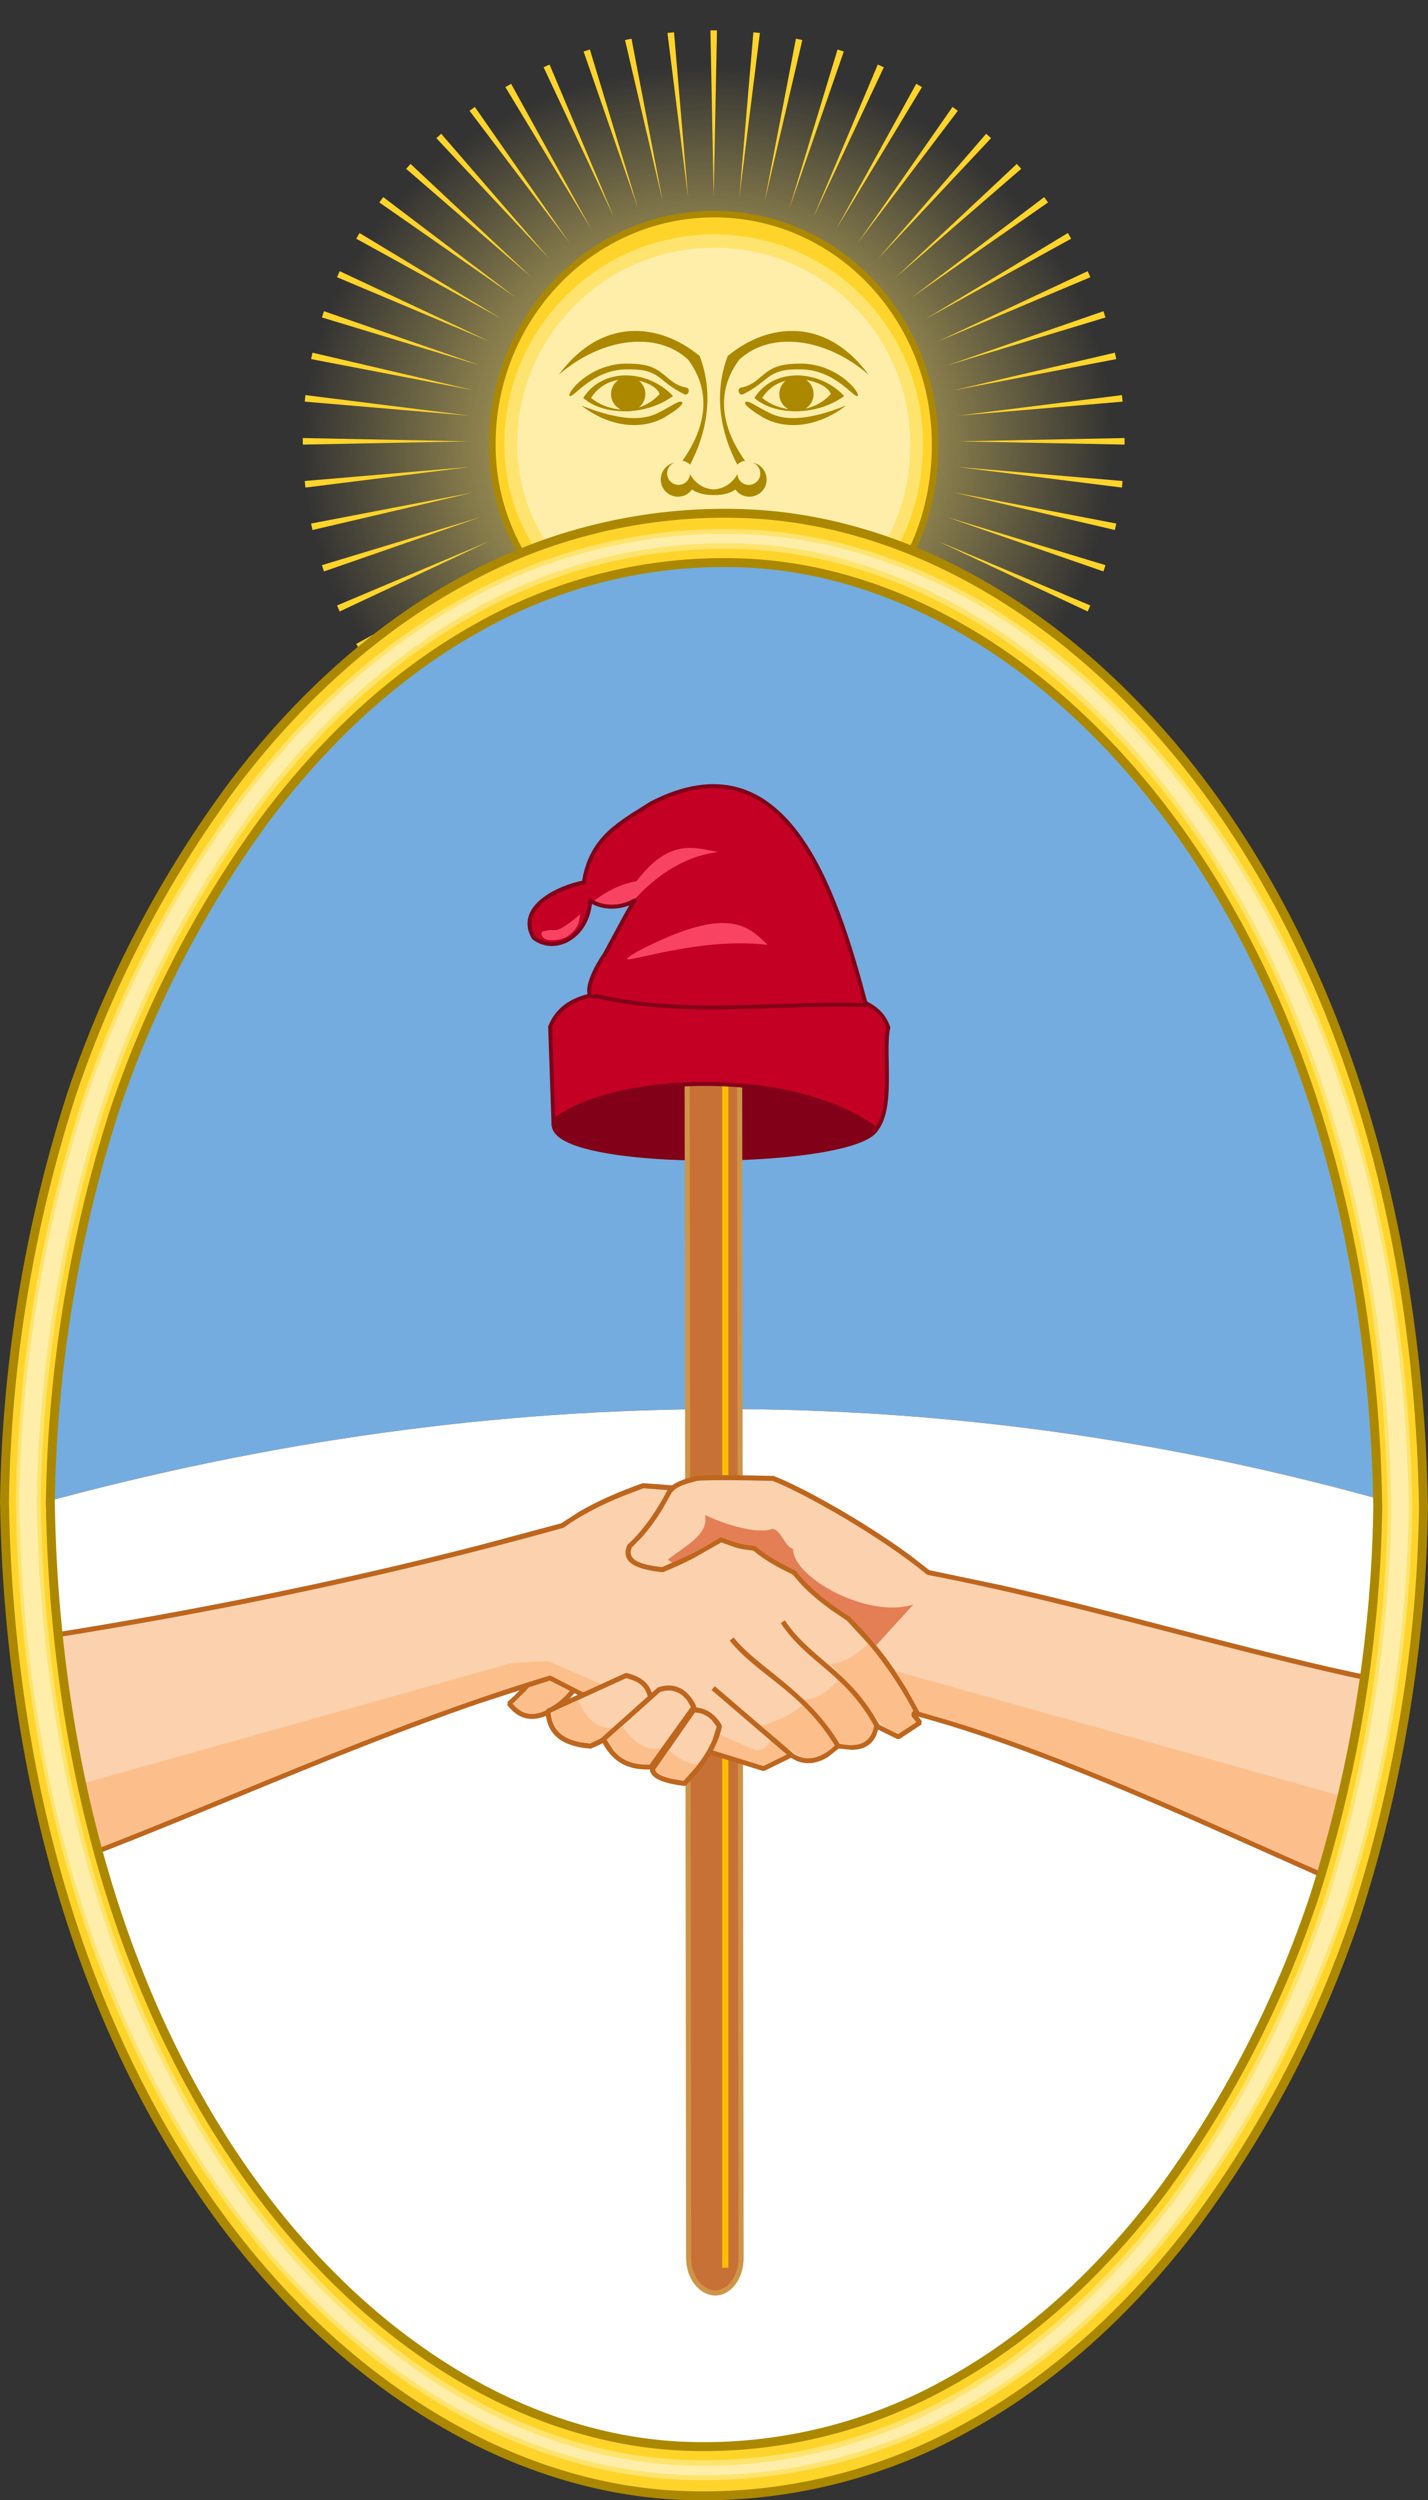
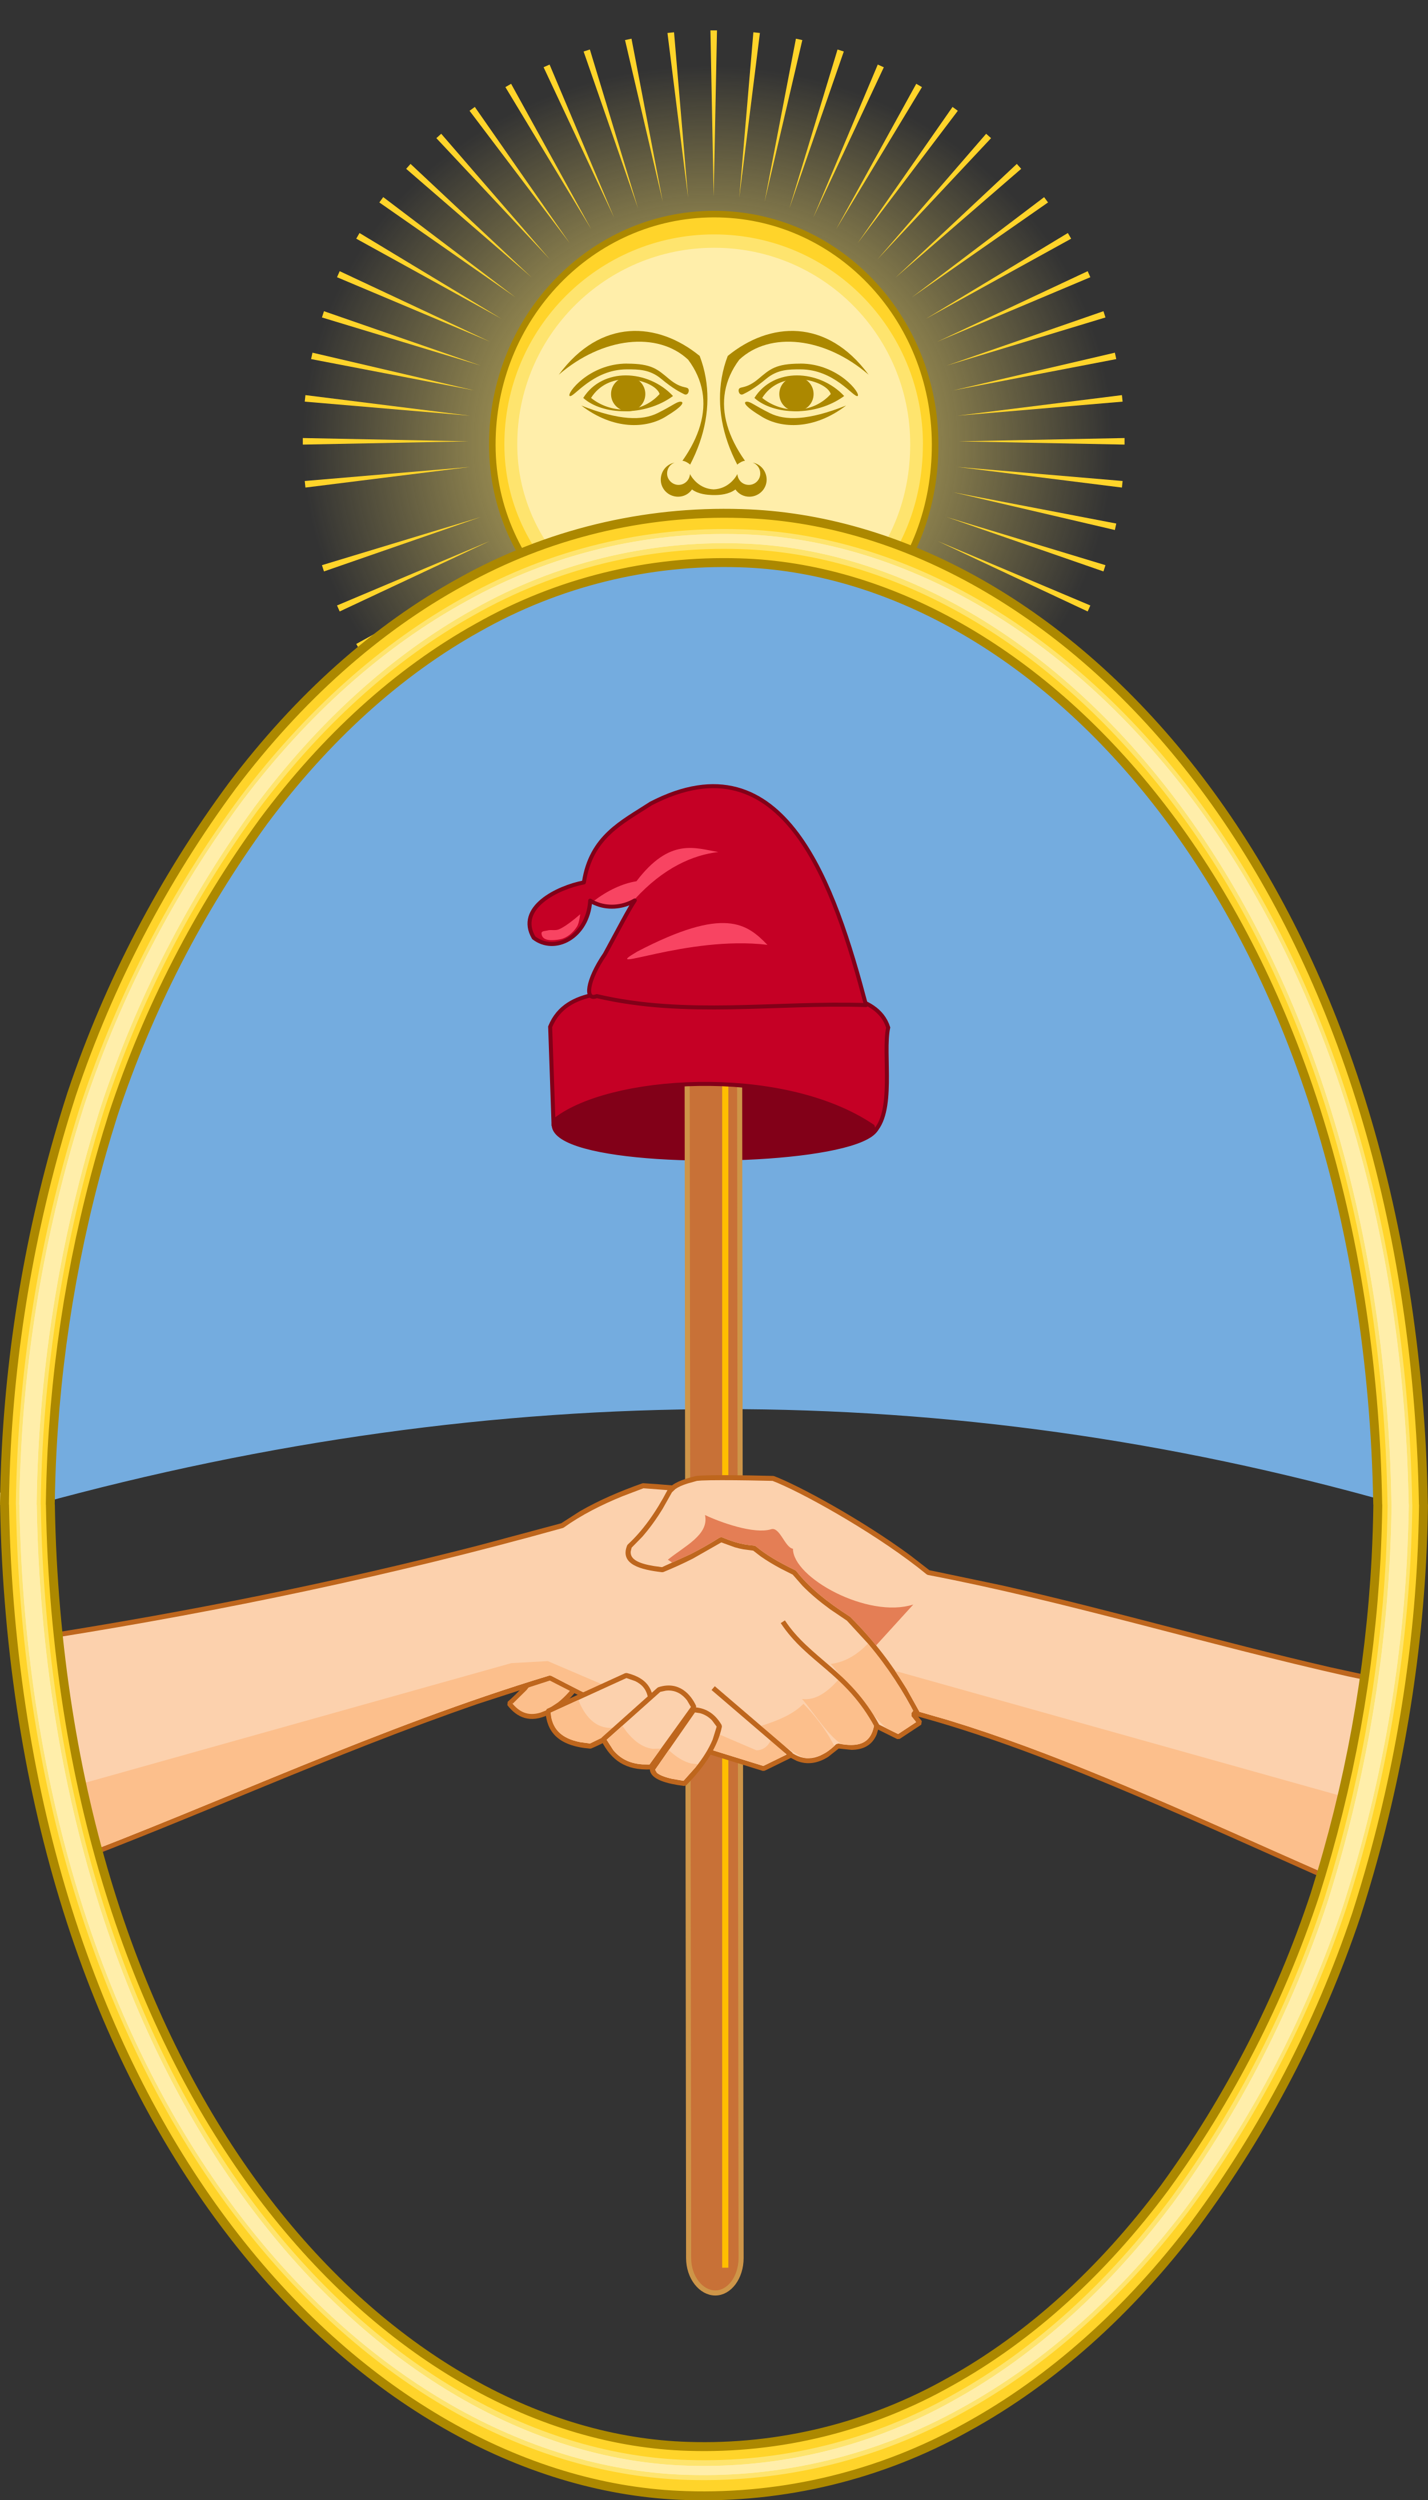
<svg xmlns="http://www.w3.org/2000/svg" id="svg2" viewBox="0 0 267.24 467.83">
  <rect x="0" y="0" width="267.24" height="467.83" fill="#333333" stroke="none" />
  <defs>
    <style>
      .cls-1, .cls-2, .cls-3, .cls-4, .cls-5 {
        fill: none;
      }

      .cls-2 {
        stroke-linejoin: round;
      }

      .cls-2, .cls-6, .cls-7 {
        stroke: #820018;
      }

      .cls-2, .cls-4 {
        stroke-linecap: round;
      }

      .cls-2, .cls-7 {
        stroke-width: .75px;
      }

      .cls-8 {
        fill: #f84462;
      }

      .cls-9 {
        fill: #fee46e;
      }

      .cls-10 {
        fill: #fff;
      }

      .cls-11 {
        fill: #fea;
      }

      .cls-12, .cls-13, .cls-14 {
        fill: #ffd42a;
      }

      .cls-15, .cls-7 {
        fill: #c50025;
      }

      .cls-16 {
        fill: #c87137;
      }

      .cls-17, .cls-18 {
        fill: #ac8800;
      }

      .cls-19 {
        fill: #8a5b29;
      }

      .cls-20 {
        fill: #74acdf;
      }

      .cls-13 {
        stroke-width: 1.67px;
      }

      .cls-13, .cls-6 {
        stroke-miterlimit: 1;
      }

      .cls-13, .cls-14 {
        stroke: #ac8800;
      }

      .cls-6 {
        fill: #820018;
      }

      .cls-3 {
        stroke: #ffbf00;
        stroke-width: 1.16px;
      }

      .cls-3, .cls-4 {
        stroke-linejoin: bevel;
      }

      .cls-14 {
        stroke-width: 1.23px;
      }

      .cls-4 {
        stroke: #ce9548;
        stroke-width: .95px;
      }

      .cls-18, .cls-21, .cls-22, .cls-23, .cls-24 {
        fill-rule: evenodd;
      }

      .cls-21 {
        fill: #be661d;
      }

      .cls-22 {
        fill: #e47e55;
      }

      .cls-23 {
        fill: #fcbf8c;
      }

      .cls-24 {
        fill: #fcd1ad;
      }

      .cls-25 {
        fill: url(#Degradado_sin_nombre_3);
      }

      .cls-5 {
        clip-path: url(#clippath);
      }

      .cls-7 {
        stroke-miterlimit: 10;
      }
    </style>
    <radialGradient id="Degradado_sin_nombre_3" data-name="Degradado sin nombre 3" cx="177.91" cy="-2189.47" fx="177.91" fy="-2189.47" r="103.81" gradientTransform="translate(2.53 -1405.96) scale(.73 -.68)" gradientUnits="userSpaceOnUse">
      <stop offset="0" stop-color="#fee46e" />
      <stop offset="1" stop-color="#fee46e" stop-opacity="0" />
    </radialGradient>
    <clipPath id="clippath">
      <path class="cls-1" d="m260.71,281.32c0-.12,0-.24-.01-.37-.04-1.99-.1-3.98-.17-5.95-.05-1.33-.1-2.66-.17-3.97-5.65-106.58-65.7-167.89-121.47-169.56-17.47-.57-34.77,3.71-50.04,12.36-15.33,8.52-29.14,21.17-40.92,36.96-12.41,17.03-22.11,35.95-28.76,56.03-6.61,20.84-10.52,42.42-11.68,64.21-.07,1.32-.12,2.65-.17,3.97-.08,2.09-.14,4.18-.17,6.28,0,.01,0,.02,0,.03h.02c.07,3.46.17,6.9.35,10.28,5.65,106.58,65.7,167.89,121.47,169.56,17.47.57,34.77-3.71,50.04-12.36,15.33-8.52,29.14-21.17,40.92-36.96,12.41-17.03,22.11-35.95,28.76-56.03,6.61-20.84,10.52-42.42,11.68-64.21.18-3.42.29-6.85.34-10.28h-.02Z" />
    </clipPath>
  </defs>
  <g>
    <ellipse class="cls-25" cx="132.62" cy="82.69" rx="88.49" ry="88.73" />
    <g>
      <g>
        <path class="cls-14" d="m175,83.12c-.06-23.84-18.51-43.12-41.45-43.06-22.93.06-41.48,19.42-41.42,43.24.06,23.84,20.32,41.84,43.24,41.79,22.92-.05,39.68-18.14,39.63-41.98h0Z" />
        <path class="cls-9" d="m172.72,83.15c0-21.7-17.41-39.29-39.08-39.29s-39.25,17.59-39.25,39.29,19.11,38.14,40.78,38.14,37.54-16.44,37.54-38.14h0Z" />
        <path class="cls-11" d="m170.34,83.12c0-20.3-16.34-36.76-36.69-36.76s-36.85,16.46-36.85,36.76,17.94,35.69,38.3,35.69,35.24-15.38,35.24-35.69Z" />
        <g id="g93889">
          <g id="g94893">
            <path id="loweyecontour" class="cls-18" d="m149.16,70.24c-3.16,0-6.2,1.37-7.98,4.22,3.56,3.21,11.45,3.56,16.8-.36-2.32-2.49-5.66-3.86-8.82-3.86h0Zm-.05.73c3.08-.06,5.96,1.36,6.36,2.76-3.56,3.93-9.27,3.59-12.83.73,1.56-2.49,4.08-3.46,6.47-3.49h0Z" />
            <g id="use93829">
              <path id="uppalpebra" class="cls-18" d="m149.77,68.04c-4.64,0-5.71,1.07-7.85,2.86s-3.21,1.42-3.56,1.79c-.35.35,0,1.42.72,1.07s2.14-1.07,4.28-2.86c2.14-1.79,4.28-1.79,6.42-1.79,6.42,0,9.99,5.35,10.71,4.99.72-.35-3.56-6.07-10.71-6.07h-.01Z" />
            </g>
            <g id="use93831">
              <path id="eyebrow_nose" data-name="eyebrow nose" class="cls-18" d="m162.61,70.16c-8.21-7.13-18.55-8.21-24.26-2.86-1.4,1.87-2.29,3.87-2.66,5.96-.72,4.06.55,8.46,3.73,12.96-.36,0-1.07.35-1.44.72-2.83-5.41-3.83-10.99-2.91-16.28.24-1.39.62-2.75,1.12-4.06,7.85-6.42,18.55-7.13,26.4,3.56h.01Z" />
            </g>
            <g id="use93833">
              <circle id="pupil" class="cls-17" cx="149.05" cy="73.73" r="3.21" />
            </g>
            <g id="use93835">
              <path id="lowpalpebra" class="cls-18" d="m158.34,75.88c-6.07,4.64-12.13,4.28-15.69,2.14-3.56-2.14-3.56-2.86-2.86-2.86s1.42.72,4.28,2.14c2.86,1.42,7.13,1.42,14.27-1.42h0Z" />
            </g>
            <path id="path93837" class="cls-18" d="m126.26,86.56c-1.52.28-2.6,1.63-2.6,3.19,0,1.78,1.46,3.19,3.24,3.19,1.05,0,2.01-.5,2.6-1.36,1.24.92,2.94,1.02,3.86,1.05h.41c.91,0,2.63-.11,3.86-1.05.6.86,1.56,1.36,2.6,1.36,1.76,0,3.24-1.41,3.24-3.19,0-1.56-1.08-2.91-2.6-3.19.85.3,1.41,1.13,1.41,2.03,0,1.18-.95,2.14-2.14,2.14s-2.07-.9-2.14-2.03c-.35.69-1.73,2.76-4.44,2.87-2.71-.11-4.09-2.18-4.44-2.87-.06,1.13-1,2.03-2.14,2.03s-2.14-.96-2.14-2.14c0-.9.55-1.73,1.41-2.03h.02Z" />
            <path id="path93839" class="cls-18" d="m129.75,96.06c-3.56,0-4.98,3.24-8.19,5.38,1.79-.72,3.19-2.12,5.69-3.55,2.49-1.42,4.62.32,6.06.32h.05c1.42,0,3.55-1.74,6.06-.32,2.49,1.42,3.95,2.83,5.74,3.55-3.21-2.14-4.67-5.38-8.25-5.38-.72,0-2.13.39-3.55,1.09h-.05c-1.42-.72-2.83-1.09-3.55-1.09h-.01Z" />
            <path id="path93841" class="cls-18" d="m128.54,100.29c-1.41.06-3.27.34-5.95,1.14,6.42-1.42,7.85.73,10.69.73h.05c2.86,0,4.27-2.15,10.69-.73-7.14-2.14-8.55-.73-10.69-.73h-.05c-1.34,0-2.4-.52-4.74-.41h0Z" />
            <path id="path93843" class="cls-18" d="m122.92,101.39c-.41,0-.86,0-1.36.05,7.49.72,3.89,5.01,11.74,5.01h.05c7.85,0,4.29-4.29,11.79-5.01-7.85-.72-5.37,3.92-11.79,3.92h-.05c-6.02,0-4.17-4.04-10.39-3.97h.01Z" />
            <path id="path93845" class="cls-18" d="m139.78,112.97c0-3.54-2.88-6.42-6.42-6.42s-6.42,2.87-6.42,6.42c.71-2.97,3.37-5.07,6.42-5.07s5.72,2.1,6.42,5.07Z" />
            <path id="eyebrow_nose-2" data-name="eyebrow nose-2" class="cls-18" d="m104.52,70.16c8.21-7.13,18.55-8.21,24.26-2.86,1.4,1.87,2.29,3.87,2.66,5.96.72,4.06-.55,8.46-3.73,12.96.36,0,1.07.35,1.44.72,2.83-5.41,3.83-10.99,2.91-16.28-.24-1.39-.62-2.75-1.12-4.06-7.85-6.42-18.55-7.13-26.4,3.56h-.01Z" />
            <path id="uppalpebra-2" class="cls-18" d="m117.35,68.04c4.64,0,5.71,1.07,7.85,2.86s3.21,1.42,3.56,1.79c.35.35,0,1.42-.72,1.07s-2.14-1.07-4.28-2.86c-2.14-1.79-4.28-1.79-6.42-1.79-6.42,0-9.99,5.35-10.71,4.99-.72-.35,3.56-6.07,10.71-6.07h.01Z" />
            <g id="use93849">
              <path id="loweyecontour-2" class="cls-18" d="m117.13,70.24c-3.16,0-6.2,1.37-7.98,4.22,3.56,3.21,11.45,3.56,16.8-.36-2.32-2.49-5.66-3.86-8.82-3.86h0Zm-.05.73c3.08-.06,5.96,1.36,6.36,2.76-3.56,3.93-9.27,3.59-12.83.73,1.56-2.49,4.08-3.46,6.47-3.49h0Z" />
            </g>
            <circle id="pupil-2" class="cls-17" cx="117.56" cy="73.73" r="3.21" />
            <path id="lowpalpebra-2" class="cls-18" d="m108.79,75.88c6.07,4.64,12.13,4.28,15.69,2.14,3.56-2.14,3.56-2.86,2.86-2.86s-1.42.72-4.28,2.14c-2.86,1.42-7.13,1.42-14.27-1.42h0Z" />
          </g>
        </g>
      </g>
      <g>
        <g id="_Repetición_radial_" data-name="&amp;lt;Repetición radial&amp;gt;">
          <polygon class="cls-12" points="132.95 159.47 133.56 128.41 134.18 159.47 132.95 159.47 132.95 159.47" />
        </g>
        <g id="_Repetición_radial_-2" data-name="&amp;lt;Repetición radial&amp;gt;">
          <polygon class="cls-12" points="124.91 158.98 128.77 128.16 126.14 159.11 124.91 158.98 124.91 158.98" />
        </g>
        <g id="_Repetición_radial_-3" data-name="&amp;lt;Repetición radial&amp;gt;">
          <polygon class="cls-12" points="116.97 157.66 124.03 127.41 118.18 157.91 116.97 157.66 116.97 157.66" />
        </g>
        <g id="_Repetición_radial_-4" data-name="&amp;lt;Repetición radial&amp;gt;">
          <polygon class="cls-12" points="109.22 155.51 119.4 126.17 110.39 155.89 109.22 155.51 109.22 155.51" />
        </g>
        <g id="_Repetición_radial_-5" data-name="&amp;lt;Repetición radial&amp;gt;">
          <polygon class="cls-12" points="101.73 152.57 114.92 124.45 102.85 153.07 101.73 152.57 101.73 152.57" />
        </g>
        <g id="_Repetición_radial_-6" data-name="&amp;lt;Repetición radial&amp;gt;">
          <polygon class="cls-12" points="94.58 148.86 110.64 122.27 95.65 149.47 94.58 148.86 94.58 148.86" />
        </g>
        <g id="_Repetición_radial_-7" data-name="&amp;lt;Repetición radial&amp;gt;">
          <polygon class="cls-12" points="87.87 144.42 106.62 119.66 88.86 145.14 87.87 144.42 87.87 144.42" />
        </g>
        <g id="_Repetición_radial_-8" data-name="&amp;lt;Repetición radial&amp;gt;">
          <polygon class="cls-12" points="81.66 139.31 102.89 116.64 82.57 140.13 81.66 139.31 81.66 139.31" />
        </g>
        <g id="_Repetición_radial_-9" data-name="&amp;lt;Repetición radial&amp;gt;">
          <polygon class="cls-12" points="76.01 133.57 99.5 113.25 76.83 134.48 76.01 133.57 76.01 133.57" />
        </g>
        <g id="_Repetición_radial_-10" data-name="&amp;lt;Repetición radial&amp;gt;">
          <polygon class="cls-12" points="71 127.27 96.48 109.52 71.72 128.27 71 127.27 71 127.27" />
        </g>
        <g id="_Repetición_radial_-11" data-name="&amp;lt;Repetición radial&amp;gt;">
          <polygon class="cls-12" points="66.67 120.49 93.87 105.49 67.28 121.55 66.67 120.49 66.67 120.49" />
        </g>
        <g id="_Repetición_radial_-12" data-name="&amp;lt;Repetición radial&amp;gt;">
          <polygon class="cls-12" points="63.07 113.29 91.69 101.22 63.57 114.41 63.07 113.29 63.07 113.29" />
        </g>
        <g id="_Repetición_radial_-13" data-name="&amp;lt;Repetición radial&amp;gt;">
          <polygon class="cls-12" points="60.25 105.75 89.97 96.74 60.63 106.92 60.25 105.75 60.25 105.75" />
        </g>
        <g id="_Repetición_radial_-14" data-name="&amp;lt;Repetición radial&amp;gt;">
-           <polygon class="cls-12" points="58.22 97.96 88.73 92.11 58.48 99.17 58.22 97.96 58.22 97.96" />
-         </g>
+           </g>
        <g id="_Repetición_radial_-15" data-name="&amp;lt;Repetición radial&amp;gt;">
          <polygon class="cls-12" points="57.03 90 87.98 87.37 57.16 91.23 57.03 90 57.03 90" />
        </g>
        <g id="_Repetición_radial_-16" data-name="&amp;lt;Repetición radial&amp;gt;">
          <polygon class="cls-12" points="56.67 81.96 87.73 82.58 56.67 83.19 56.67 81.96 56.67 81.96" />
        </g>
        <g id="_Repetición_radial_-17" data-name="&amp;lt;Repetición radial&amp;gt;">
          <polygon class="cls-12" points="57.16 73.93 87.98 77.79 57.03 75.15 57.16 73.93 57.16 73.93" />
        </g>
        <g id="_Repetición_radial_-18" data-name="&amp;lt;Repetición radial&amp;gt;">
          <polygon class="cls-12" points="58.48 65.99 88.73 73.05 58.22 67.19 58.48 65.99 58.48 65.99" />
        </g>
        <g id="_Repetición_radial_-19" data-name="&amp;lt;Repetición radial&amp;gt;">
          <polygon class="cls-12" points="60.63 58.23 89.97 68.41 60.25 59.4 60.63 58.23 60.63 58.23" />
        </g>
        <g id="_Repetición_radial_-20" data-name="&amp;lt;Repetición radial&amp;gt;">
          <polygon class="cls-12" points="63.57 50.74 91.69 63.93 63.07 51.87 63.57 50.74 63.57 50.74" />
        </g>
        <g id="_Repetición_radial_-21" data-name="&amp;lt;Repetición radial&amp;gt;">
          <polygon class="cls-12" points="67.28 43.6 93.87 59.66 66.67 44.66 67.28 43.6 67.28 43.6" />
        </g>
        <g id="_Repetición_radial_-22" data-name="&amp;lt;Repetición radial&amp;gt;">
          <polygon class="cls-12" points="71.72 36.88 96.48 55.64 70.99 37.88 71.72 36.88 71.72 36.88" />
        </g>
        <g id="_Repetición_radial_-23" data-name="&amp;lt;Repetición radial&amp;gt;">
          <polygon class="cls-12" points="76.83 30.67 99.5 51.91 76.01 31.59 76.83 30.67 76.83 30.67" />
        </g>
        <g id="_Repetición_radial_-24" data-name="&amp;lt;Repetición radial&amp;gt;">
          <polygon class="cls-12" points="82.57 25.03 102.89 48.51 81.66 25.85 82.57 25.03 82.57 25.03" />
        </g>
        <g id="_Repetición_radial_-25" data-name="&amp;lt;Repetición radial&amp;gt;">
          <polygon class="cls-12" points="88.86 20.01 106.62 45.5 87.87 20.73 88.86 20.01 88.86 20.01" />
        </g>
        <g id="_Repetición_radial_-26" data-name="&amp;lt;Repetición radial&amp;gt;">
          <polygon class="cls-12" points="95.65 15.68 110.64 42.88 94.58 16.3 95.65 15.68 95.65 15.68" />
        </g>
        <g id="_Repetición_radial_-27" data-name="&amp;lt;Repetición radial&amp;gt;">
          <polygon class="cls-12" points="102.85 12.08 114.92 40.7 101.73 12.58 102.85 12.08 102.85 12.08" />
        </g>
        <g id="_Repetición_radial_-28" data-name="&amp;lt;Repetición radial&amp;gt;">
          <polygon class="cls-12" points="110.39 9.26 119.4 38.98 109.22 9.64 110.39 9.26 110.39 9.26" />
        </g>
        <g id="_Repetición_radial_-29" data-name="&amp;lt;Repetición radial&amp;gt;">
          <polygon class="cls-12" points="118.18 7.24 124.03 37.74 116.97 7.5 118.18 7.24 118.18 7.24" />
        </g>
        <g id="_Repetición_radial_-30" data-name="&amp;lt;Repetición radial&amp;gt;">
          <polygon class="cls-12" points="126.14 6.04 128.77 36.99 124.91 6.17 126.14 6.04 126.14 6.04" />
        </g>
        <g id="_Repetición_radial_-31" data-name="&amp;lt;Repetición radial&amp;gt;">
          <polygon class="cls-12" points="134.18 5.69 133.56 36.74 132.95 5.69 134.18 5.69 134.18 5.69" />
        </g>
        <g id="_Repetición_radial_-32" data-name="&amp;lt;Repetición radial&amp;gt;">
          <polygon class="cls-12" points="142.21 6.17 138.35 36.99 140.99 6.04 142.21 6.17 142.21 6.17" />
        </g>
        <g id="_Repetición_radial_-33" data-name="&amp;lt;Repetición radial&amp;gt;">
          <polygon class="cls-12" points="150.15 7.5 143.09 37.74 148.95 7.24 150.15 7.5 150.15 7.5" />
        </g>
        <g id="_Repetición_radial_-34" data-name="&amp;lt;Repetición radial&amp;gt;">
          <polygon class="cls-12" points="157.91 9.64 147.73 38.98 156.74 9.26 157.91 9.64 157.91 9.64" />
        </g>
        <g id="_Repetición_radial_-35" data-name="&amp;lt;Repetición radial&amp;gt;">
          <polygon class="cls-12" points="165.4 12.59 152.2 40.7 164.27 12.08 165.4 12.59 165.4 12.59" />
        </g>
        <g id="_Repetición_radial_-36" data-name="&amp;lt;Repetición radial&amp;gt;">
          <polygon class="cls-12" points="172.54 16.3 156.48 42.88 171.47 15.68 172.54 16.3 172.54 16.3" />
        </g>
        <g id="_Repetición_radial_-37" data-name="&amp;lt;Repetición radial&amp;gt;">
          <polygon class="cls-12" points="179.25 20.73 160.5 45.5 178.26 20.01 179.25 20.73 179.25 20.73" />
        </g>
        <g id="_Repetición_radial_-38" data-name="&amp;lt;Repetición radial&amp;gt;">
          <polygon class="cls-12" points="185.47 25.85 164.23 48.51 184.55 25.03 185.47 25.85 185.47 25.85" />
        </g>
        <g id="_Repetición_radial_-39" data-name="&amp;lt;Repetición radial&amp;gt;">
          <polygon class="cls-12" points="191.11 31.59 167.62 51.91 190.29 30.67 191.11 31.59 191.11 31.59" />
        </g>
        <g id="_Repetición_radial_-40" data-name="&amp;lt;Repetición radial&amp;gt;">
          <polygon class="cls-12" points="196.13 37.88 170.64 55.64 195.4 36.89 196.13 37.88 196.13 37.88" />
        </g>
        <g id="_Repetición_radial_-41" data-name="&amp;lt;Repetición radial&amp;gt;">
          <polygon class="cls-12" points="200.46 44.66 173.26 59.66 199.84 43.6 200.46 44.66 200.46 44.66" />
        </g>
        <g id="_Repetición_radial_-42" data-name="&amp;lt;Repetición radial&amp;gt;">
          <polygon class="cls-12" points="204.05 51.87 175.43 63.93 203.55 50.74 204.05 51.87 204.05 51.87" />
        </g>
        <g id="_Repetición_radial_-43" data-name="&amp;lt;Repetición radial&amp;gt;">
          <polygon class="cls-12" points="206.88 59.4 177.15 68.41 206.5 58.23 206.88 59.4 206.88 59.4" />
        </g>
        <g id="_Repetición_radial_-44" data-name="&amp;lt;Repetición radial&amp;gt;">
          <polygon class="cls-12" points="208.9 67.19 178.39 73.05 208.64 65.99 208.9 67.19 208.9 67.19" />
        </g>
        <g id="_Repetición_radial_-45" data-name="&amp;lt;Repetición radial&amp;gt;">
          <polygon class="cls-12" points="210.09 75.15 179.15 77.79 209.96 73.93 210.09 75.15 210.09 75.15" />
        </g>
        <g id="_Repetición_radial_-46" data-name="&amp;lt;Repetición radial&amp;gt;">
          <polygon class="cls-12" points="210.45 83.19 179.4 82.58 210.45 81.96 210.45 83.19 210.45 83.19" />
        </g>
        <g id="_Repetición_radial_-47" data-name="&amp;lt;Repetición radial&amp;gt;">
          <polygon class="cls-12" points="209.96 91.23 179.15 87.37 210.09 90 209.96 91.23 209.96 91.23" />
        </g>
        <g id="_Repetición_radial_-48" data-name="&amp;lt;Repetición radial&amp;gt;">
          <polygon class="cls-12" points="208.64 99.17 178.4 92.11 208.9 97.96 208.64 99.17 208.64 99.17" />
        </g>
        <g id="_Repetición_radial_-49" data-name="&amp;lt;Repetición radial&amp;gt;">
          <polygon class="cls-12" points="206.5 106.92 177.15 96.74 206.88 105.75 206.5 106.92 206.5 106.92" />
        </g>
        <g id="_Repetición_radial_-50" data-name="&amp;lt;Repetición radial&amp;gt;">
          <polygon class="cls-12" points="203.55 114.41 175.43 101.22 204.05 113.29 203.55 114.41 203.55 114.41" />
        </g>
        <g id="_Repetición_radial_-51" data-name="&amp;lt;Repetición radial&amp;gt;">
          <polygon class="cls-12" points="199.84 121.55 173.26 105.49 200.46 120.49 199.84 121.55 199.84 121.55" />
        </g>
        <g id="_Repetición_radial_-52" data-name="&amp;lt;Repetición radial&amp;gt;">
          <polygon class="cls-12" points="195.4 128.27 170.64 109.52 196.13 127.27 195.4 128.27 195.4 128.27" />
        </g>
        <g id="_Repetición_radial_-53" data-name="&amp;lt;Repetición radial&amp;gt;">
          <polygon class="cls-12" points="190.29 134.48 167.62 113.25 191.11 133.57 190.29 134.48 190.29 134.48" />
        </g>
        <g id="_Repetición_radial_-54" data-name="&amp;lt;Repetición radial&amp;gt;">
          <polygon class="cls-12" points="184.55 140.13 164.23 116.64 185.47 139.31 184.55 140.13 184.55 140.13" />
        </g>
        <g id="_Repetición_radial_-55" data-name="&amp;lt;Repetición radial&amp;gt;">
          <polygon class="cls-12" points="178.26 145.14 160.5 119.66 179.25 144.42 178.26 145.14 178.26 145.14" />
        </g>
        <g id="_Repetición_radial_-56" data-name="&amp;lt;Repetición radial&amp;gt;">
          <polygon class="cls-12" points="171.47 149.47 156.48 122.27 172.54 148.86 171.47 149.47 171.47 149.47" />
        </g>
        <g id="_Repetición_radial_-57" data-name="&amp;lt;Repetición radial&amp;gt;">
          <polygon class="cls-12" points="164.27 153.07 152.2 124.45 165.4 152.57 164.27 153.07 164.27 153.07" />
        </g>
        <g id="_Repetición_radial_-58" data-name="&amp;lt;Repetición radial&amp;gt;">
          <polygon class="cls-12" points="156.74 155.89 147.72 126.17 157.91 155.51 156.74 155.89 156.74 155.89" />
        </g>
        <g id="_Repetición_radial_-59" data-name="&amp;lt;Repetición radial&amp;gt;">
          <polygon class="cls-12" points="148.95 157.91 143.09 127.41 150.15 157.66 148.95 157.91 148.95 157.91" />
        </g>
        <g id="_Repetición_radial_-60" data-name="&amp;lt;Repetición radial&amp;gt;">
          <polygon class="cls-12" points="140.99 159.11 138.35 128.16 142.21 158.98 140.99 159.11 140.99 159.11" />
        </g>
      </g>
    </g>
  </g>
  <path class="cls-20" d="m260.4,281.15c-.04-1.99-.1-3.98-.17-5.95-.05-1.33-.1-2.66-.17-3.97-5.65-106.58-65.7-167.89-121.47-169.56-17.47-.57-34.77,3.71-50.04,12.36-15.33,8.52-29.14,21.17-40.92,36.96-12.41,17.03-22.11,35.95-28.76,56.03-6.61,20.84-10.52,42.42-11.68,64.21-.07,1.32-.12,2.65-.17,3.97-.08,2.09-.14,4.18-.17,6.28,86.51-23.75,171.01-23.67,253.55-.33Z" />
-   <path class="cls-10" d="m6.88,281.52c.07,3.46.17,6.9.35,10.28,5.65,106.58,65.7,167.89,121.47,169.56,17.47.57,34.77-3.71,50.04-12.36,15.33-8.52,29.14-21.17,40.92-36.96,12.41-17.03,22.11-35.95,28.76-56.03,6.61-20.84,10.52-42.42,11.68-64.21.18-3.42.29-6.85.34-10.28h-.02c0-.12,0-.24-.01-.37-82.54-23.33-167.04-23.42-253.55.33,0,.01,0,.02,0,.03h.02Z" />
+   <path class="cls-10" d="m6.88,281.52h-.02c0-.12,0-.24-.01-.37-82.54-23.33-167.04-23.42-253.55.33,0,.01,0,.02,0,.03h.02Z" />
  <g>
    <path id="path41479" class="cls-6" d="m149.49,202.63c-10.86-1.54-22.18-2.24-34.88.28-50.47,19.75,94.54,16.96,34.88-.28Z" />
    <g>
      <g>
        <path class="cls-16" d="m128.56,171.25l.31,251.25c0,3.64,2.34,6.54,4.99,6.54s4.83-2.91,4.83-6.54l-.31-251.25h-9.82Zm0,0h0Z" />
        <path class="cls-4" d="m128.56,171.25l.31,251.25c0,3.64,2.34,6.54,4.99,6.54s4.83-2.91,4.83-6.54l-.31-251.25m-9.82,0h0Z" />
      </g>
      <line class="cls-3" x1="135.73" y1="177.65" x2="135.73" y2="424.31" />
      <path class="cls-19" d="m129.96,171.06l.16,11.82s3.43-3.09,6.86,0l.47-11.64-7.48-.18Zm0,0h0Z" />
    </g>
    <g>
      <path id="path41505" class="cls-7" d="m103.57,209.82l-.61-17.7c1.53-3.79,4.74-5.32,8.27-6.02,14.86-2.67,30.78-2.24,47.33.42,3.52.84,6.59,2.38,7.66,5.74-1.07,4.91,1.38,16.11-2.91,19.75,0-.28.15-.98,0-1.26-17.16-11.63-49.93-9.21-59.73-.94Z" />
      <path id="path41497" class="cls-15" d="m109.15,165.15c.46,1.26-.31,2.67,2.14,3.64,4.28.84,5.21-.14,7.66-.84-1.07,1.4-3.37,5.88-5.82,10.37-3.37,4.91-3.83,8.82-1.53,7.85,16.7,3.92,33.54,1.12,50.39,1.68-5.82-22-15.17-50.72-40.28-37.7-5.37,3.5-11.33,6.17-12.56,14.99h0Z" />
      <g>
        <path id="path41503" class="cls-15" d="m110.23,164.74l.15,3.64c-.46,6.73-6.59,9.95-10.57,6.87-3.52-6.02,5.67-9.95,10.41-10.51h.01Z" />
        <g>
          <path id="path41499" class="cls-8" d="m110.99,168.66c2.14,1.12,5.21,1.12,7.81-.42,5.37-5.88,10.87-8.26,15.63-8.82-4.28-.7-9.04-2.8-15.32,5.47-2.6.42-5.37,1.68-8.12,3.79h0Z" />
          <path id="path41501" class="cls-8" d="m119.26,178.05c-7.66,4.49,9.34-3.08,24.36-1.26-3.83-3.92-7.97-7.29-24.36,1.26Z" />
          <path id="path1794" class="cls-8" d="m108.58,171.06s-2.57,2.3-4.04,2.85c-.67.26-1.41,0-2.09.19-.39.12-1.15.05-1.11.57.09,1.56,2.31,1.31,3.5,1.08,1.21-.24,2.39-1.17,3.16-2.41.39-.62.58-2.28.58-2.28h0Z" />
        </g>
      </g>
      <path class="cls-2" d="m121.78,150.37c-5.3,3.46-11.2,6.12-12.51,14.74-4.92.94-12.67,4.73-9.39,10.35,3.98,3.08,10.11-.14,10.57-6.87v-.07c.24.17.54.33.92.49h.03c2.1.95,4.95.9,7.4-.53-1.15,1.67-3.3,5.86-5.59,10.05-3.37,4.91-3.83,8.82-1.53,7.85,16.7,3.92,33.54,1.12,50.39,1.68-5.82-22-15.17-50.72-40.28-37.7h-.01Z" />
    </g>
  </g>
  <g class="cls-5">
    <g id="Group_3" data-name="Group 3">
      <g id="Group_4" data-name="Group 4">
        <path id="path3235" class="cls-23" d="m95.32,318.77c2.16-1.9,3.88-3.84,5.09-5.75l9.16-.31c-1.56,3.16-3.76,5.86-7.19,7.76-3.1,1.45-5.31.58-7.07-1.7Z" />
        <path id="path3237" class="cls-21" d="m94.95,319.05l.06-.63c2.14-1.88,3.83-3.79,5.01-5.65l.38-.22,9.16-.31.43.67c-1.6,3.22-3.85,6.01-7.41,7.97-3.33,1.55-5.77.59-7.64-1.84Zm6.2,1.4l1.02-.4,2.27-1.51c1.39-1.11,2.51-2.39,3.44-3.81l.87-1.53-8.11.27-2.08,2.73-2.6,2.57-.28-.29c1.43,1.86,3.12,2.69,5.46,1.97Z" />
        <g id="Group_5" data-name="Group 5">
          <path id="path3240" class="cls-24" d="m6.47,319.54c0-2.83.05-5.64.17-8.44l.27-4.63,5.07-.78c31.06-5.02,61.99-11.5,93.23-20.22,4.49-3.2,9.7-5.52,15.14-7.46,7.76.5,14.82,1.33,21.67,2.36l31.53,37.05-2.63,3.42,1.21,1.52-4.03,2.66-4.08-2.01c-.75,3.95-3.65,4.42-7.21,3.73-2.71,2.59-5.64,3.76-8.8,1.72l-5.13,2.51-10.57-3.28c-10.35-4.07-20.01-8.78-29.4-13.69-31.78,9.62-61.37,23.75-91.51,35.05l-2.72.97-.76-5.48c-.97-8.15-1.47-16.49-1.47-24.98Z" />
          <path id="path3242" class="cls-21" d="m8.64,349.52l2.59-.93c30.08-11.28,59.83-25.46,91.56-35.07l.35.03c7.04,3.68,14.22,7.25,21.73,10.51l7.61,3.15,10.37,3.22,4.96-2.43.46.03c2.89,1.87,5.58.86,8.22-1.67l.41-.12c3.51.68,6,.19,6.67-3.35l.66-.33,3.84,1.9,3.38-2.23-.89-1.12v-.57s2.39-3.12,2.39-3.12l-31.17-36.62-10.31-1.35c-1.79-.2-3.61-.38-5.47-.55l-5.58-.43-3.92,1.49c-3.95,1.61-7.69,3.5-11.01,5.87l-.15.07c-31.91,8.91-63.49,15.48-95.22,20.55l-3.23.49.06-.94,1.08-.16c27.18-4.29,54.24-9.66,81.47-16.66l15.52-4.16,3.45-2.22c3.65-2.11,7.63-3.8,11.72-5.25l.19-.03c7.77.5,14.85,1.34,21.71,2.36l.28.16,31.53,37.05.02.58-2.4,3.13.99,1.23-.11.68-4.03,2.66-.46.03-3.58-1.77-.26.88c-.88,2.14-2.63,2.88-4.71,2.91l-2.4-.25-1.97,1.56c-1.85,1.16-3.85,1.59-5.95.73l-1.03-.54-4.92,2.41-.34.03-10.59-3.29c-7.79-3.06-15.17-6.48-22.34-10.07l-6.93-3.55-13.33,4.32c-27.31,9.41-53.13,21.44-79.57,31.26l-1.22.43-.13-.96Z" />
          <path id="path3244" class="cls-23" d="m7.11,336.05l88.58-24.86,6.82-.38,39.05,16.69c.95.04,2.21-.58,2.74-2.06.99.82,1.8,1.46,2.34,2.14l.43.78-4.23,2.07-10.37-3.22-7.61-3.15c-7.51-3.27-14.69-6.83-21.73-10.51l-.35-.03c-31.74,9.6-61.48,23.78-91.56,35.07l-2.59.93-.69-5c-.32-2.72-.59-5.45-.81-8.21l-.02-.25Z" />
          <path id="path3246" class="cls-23" d="m151.07,328.97l-.66-.05h-.05s-1.99-1.15-1.99-1.15c-2.2-1.42-4.32-3.23-5.89-4.86,2.82-.87,5.94-2.09,7.88-4.11,1.88,1.88,3.53,4.06,4.78,6.09l1.01,1.79-.64.56c-.33.27-.66.51-1,.72l-.03.02-1.07.5c-.47.17-.95.3-1.42.39l-.91.1Z" />
          <path id="path3248" class="cls-23" d="m158.17,326.45l-.61-.09-.57-.36c-2.54-1.95-5.15-6.18-6.91-8.11,2.4.35,4.75-1.13,7.19-4.03,1.88,1.85,4.13,5.23,5.68,7.84l.68,1.17-.05.03c-.59,3.1-2.57,3.86-5.4,3.55Z" />
          <path id="path3250" class="cls-23" d="m168.07,324.46l-2.15-1.06-.46-.42c-3.35-3.21-8.32-9.87-10.01-11.64,2.82-.33,5.17-1.86,7.22-4.06,2.01,2.04,5.87,8.65,7.97,12.38l.25.45-.33.43v.57s.82,1.02.82,1.02l-.29.34-3.01,1.99Z" />
        </g>
        <path id="path3252" class="cls-21" d="m147.72,328.7l-14.56-12.48.61-.71,14.56,12.48-.61.71Z" />
-         <path id="path3254" class="cls-21" d="m136.56,306.97l.73-.58c4.59,5.73,13.8,9.84,19.85,19.94l-.8.48c-6.21-10.37-14.56-13.33-19.78-19.83Z" />
        <path id="path3256" class="cls-21" d="m146.11,303.7l.78-.51c4.65,7.06,12.18,9.43,17.63,19.51l-.82.44c-5.46-10.1-12.67-11.97-17.59-19.44Z" />
        <g id="Group_6" data-name="Group 6">
          <g id="Group_7" data-name="Group 7">
            <path id="path3260" class="cls-24" d="m171.76,320.71c-3.09-5.97-7.04-11.91-12.97-17.83-4.48-2.85-7.91-5.74-10.15-8.64-3.16-1.52-5.71-3.04-7.5-4.56-2.82-.23-4.49-.91-6.2-1.6-3.65,2.32-7.34,4.14-10.98,5.64-4.26-.5-7.34-1.46-6.16-4.38,2.77-2.55,5.29-6.01,7.57-10.38.8-1.03,2.35-1.67,4.98-2.32,1.79-.23,8.6-.15,14.34,0,5.25,1.98,19.85,10.04,29.05,17.61,27.63,5.28,55.15,14.02,83.97,20.15l3.63.74.09,4.41c0,11.32-.89,22.38-2.59,33.06l-.54,3.04-12.47-5.5c-25.63-11.41-51.38-23.3-74.05-29.43Z" />
            <path id="path3262" class="cls-21" d="m171.64,321.16l-.29-.23c-2.3-4.45-5.09-8.88-8.82-13.3l-4.04-4.39-3.13-2.12c-1.99-1.45-3.71-2.91-5.15-4.37l-1.86-2.12-2.18-1.1c-1.44-.77-2.71-1.54-3.81-2.31l-1.4-1.08-1.82-.24c-.6-.11-1.14-.24-1.64-.39l-2.51-.91-5.32,3.03c-1.85.94-3.69,1.77-5.53,2.52l-.23.03c-3.97-.46-7.98-1.44-6.54-5.02l.12-.17c2.72-2.5,5.21-5.92,7.47-10.26l.05-.07c.91-1.17,2.62-1.84,5.23-2.49h.05c1.83-.24,8.69-.16,14.41-.01l.15.03c4.64,1.75,16.43,8.16,25.49,14.83l3.59,2.78,13.74,2.88c20.18,4.57,40.35,10.44,61.15,15.25l12.5,2.73.02.9-9.11-1.9c-26.91-6.04-52.77-14.04-78.59-18.97l-.21-.1c-8.6-7.06-21.92-14.57-27.84-17.09l-1.01-.41-4.33-.09c-3.68-.06-7.16-.07-8.97.02l-.86.07-1.72.48c-1.03.33-1.77.66-2.31,1.05l-.64.61-1.74,3.08c-1.21,1.98-2.49,3.73-3.83,5.26l-1.97,2.01-.18.72c-.12,1.46,1.44,2.25,4.39,2.73l1.47.2,5.35-2.44c1.82-.93,3.64-1.95,5.45-3.11l.42-.04c1.7.68,3.32,1.34,6.07,1.56l.26.11c1.75,1.49,4.25,2.99,7.4,4.5l.17.13c2.2,2.84,5.57,5.69,10.03,8.53l.08.06c4.48,4.47,7.84,8.96,10.55,13.45l2.41,4.32,5.55,1.6c18.84,5.73,39.56,14.93,60.38,24.23l20.37,9.02-.17.94-12.59-5.55c-25.63-11.41-51.33-23.28-73.97-29.4Z" />
            <path id="path3264" class="cls-23" d="m177.62,321.91l-5.55-1.6-2.41-4.32-2.15-3.35,93.01,26.08-.57,5.8c-.32,2.72-.7,5.41-1.12,8.08l-.46,2.57-20.37-9.02c-20.82-9.3-41.54-18.5-60.38-24.23Z" />
          </g>
          <path id="path3266" class="cls-22" d="m163.94,307.88l-.23-.3c-1.39-1.68-2.91-3.36-4.59-5.04l-.08-.06c-4.46-2.84-7.83-5.69-10.03-8.53l-.17-.13c-3.14-1.51-5.65-3.01-7.4-4.5l-.26-.11c-2.74-.22-4.36-.88-6.07-1.56l-.42.04c-1.81,1.15-3.63,2.18-5.45,3.11l-3.45,1.57-.81-.53c3.12-2.54,7.76-4.67,6.96-8.36,2.77,1.33,9.2,3.65,12.36,2.66,1.63-.53,2.58,3.42,4.1,3.65-.04,5.4,14.03,13.16,22.52,10.43l-6.98,7.67Z" />
        </g>
        <g id="Group_8" data-name="Group 8">
          <path id="path3269" class="cls-24" d="m102.54,320.17l14.64-6.69c2.7.68,4.74,2.01,4.61,5.63-3.01,2.89-6.5,5.55-11.31,7.6-5.93-.49-7.71-3.07-7.94-6.53Z" />
          <path id="path3271" class="cls-21" d="m102.08,320.21l.27-.45,14.64-6.69.31-.03c2.82.71,5.11,2.18,4.96,6.1l-.14.32c-3.04,2.92-6.58,5.61-11.45,7.69l-.22.04c-6.12-.5-8.12-3.24-8.37-6.97Zm8.33,6.02l3.22-1.57c2.07-1.15,3.87-2.43,5.51-3.79l2.19-1.96-.03-.96c-.21-1.75-1.11-2.76-2.44-3.4l-1.63-.57-14.16,6.47.11.85c.45,2.24,1.85,3.97,5.41,4.67l1.85.25Z" />
          <path id="path3273" class="cls-23" d="m110.41,326.23l-1.85-.25c-3.55-.71-4.96-2.43-5.41-4.67l-.11-.85,5.19-2.37.48,1.08c1.34,2.65,3.53,4.9,7.32,3.9v.1s-2.42,1.49-2.42,1.49l-3.22,1.57Z" />
        </g>
        <g id="Group_9" data-name="Group 9">
          <path id="path3276" class="cls-24" d="m112.93,325.45l10.42-9.31c3.53-1.14,5.59,1.22,6.51,3.27l-8.06,11.21c-4.61.19-7.04-1.63-8.86-5.17Z" />
          <path id="path3278" class="cls-21" d="m112.51,325.67l.1-.56,10.42-9.31.17-.1c3.88-1.26,6.12,1.39,7.08,3.52l-.05.46-8.06,11.21-.36.19c-4.81.2-7.4-1.74-9.3-5.43Zm9.04,4.49l7.75-10.77-.72-1.23c-.87-1.14-2.16-2.01-3.95-1.82l-1.06.23-10.04,8.96,1.24,1.93c1.32,1.59,3,2.49,5.44,2.67l1.34.02Z" />
          <path id="path3280" class="cls-23" d="m121.55,330.16l-1.34-.02c-2.44-.18-4.12-1.09-5.44-2.67l-1.24-1.93,2.93-2.62.84,1.15c1.26,1.57,2.87,2.91,4.84,3.15l1.55-.04-2.15,2.98Z" />
        </g>
        <g id="Group_10" data-name="Group 10">
          <path id="path3283" class="cls-24" d="m122.09,331.08l7.77-11.18c1.78.11,3.45.84,4.79,3.08-.73,3.58-3.05,7.16-6.54,10.72-3.46-.45-5.9-1.25-6.01-2.63Z" />
          <path id="path3285" class="cls-21" d="m121.62,331.12l.08-.3,7.77-11.18.41-.2c1.92.12,3.74.92,5.16,3.31l.06.33c-.75,3.7-3.14,7.36-6.67,10.96l-.39.14c-3.27-.43-6.26-1.21-6.42-3.05Zm6.3,2.09l2.21-2.47c1.42-1.76,2.51-3.51,3.24-5.25l.75-2.42-.87-1.17c-.69-.71-1.44-1.12-2.23-1.34l-.96-.15-7.46,10.73.33.57c.49.42,1.42.81,2.8,1.12l2.18.38Z" />
          <path id="path3287" class="cls-23" d="m127.92,333.2l-2.18-.38c-1.38-.31-2.32-.7-2.8-1.12l-.33-.57,2.55-3.68.28.27c1.15,1.03,2.47,1.9,3.9,2.25l1.22.14-.43.6-2.21,2.47Z" />
        </g>
      </g>
    </g>
  </g>
  <path class="cls-13" d="m266.38,281.52c-.07-3.57-.18-7.12-.37-10.6-5.92-109.89-68.81-173.1-127.22-174.83-18.3-.58-36.41,3.82-52.41,12.74-16.06,8.79-30.52,21.82-42.85,38.11-13,17.56-23.16,37.06-30.12,57.77-6.92,21.49-11.02,43.74-12.23,66.21-.19,3.53-.3,7.06-.35,10.6h.02c.07,3.57.18,7.12.37,10.6,5.92,109.89,68.81,173.1,127.22,174.83,18.3.58,36.41-3.82,52.41-12.74,16.06-8.79,30.52-21.82,42.85-38.11,13-17.56,23.16-37.06,30.12-57.77,6.92-21.49,11.02-43.74,12.23-66.21.19-3.53.3-7.06.35-10.6h-.02Zm-8.86,10.07c-1.14,21.35-4.97,42.5-11.44,62.92-6.51,19.68-16.02,38.21-28.17,54.9-11.54,15.48-25.07,27.87-40.09,36.22-14.96,8.47-31.91,12.66-49.03,12.11-54.64-1.64-113.48-61.71-119.02-166.14-.17-3.31-.28-6.68-.34-10.07h-.02c.05-3.36.16-6.72.33-10.07,1.14-21.35,4.97-42.5,11.44-62.92,6.51-19.68,16.02-38.21,28.17-54.9,11.54-15.48,25.07-27.87,40.09-36.22,14.96-8.47,31.91-12.66,49.03-12.11,54.64,1.64,113.48,61.71,119.02,166.14.17,3.31.28,6.68.34,10.07h.02c-.05,3.36-.16,6.72-.33,10.07Z" />
  <path class="cls-9" d="m264.29,281.52c-.07-3.51-.18-7-.36-10.43-5.83-108.15-67.72-170.36-125.2-172.05-18.01-.57-35.84,3.76-51.57,12.54-15.8,8.65-30.03,21.48-42.17,37.51-12.79,17.28-22.79,36.47-29.64,56.85-6.81,21.14-10.84,43.04-12.04,65.16-.18,3.47-.3,6.95-.35,10.43h.02c.07,3.51.18,7,.36,10.43,5.83,108.15,67.72,170.36,125.2,172.05,18.01.57,35.84-3.76,51.57-12.54,15.8-8.65,30.03-21.48,42.17-37.51,12.79-17.28,22.79-36.47,29.64-56.85,6.81-21.14,10.84-43.04,12.04-65.16.18-3.47.3-6.95.35-10.43h-.02Zm-4.94,10.22c-1.16,21.66-5.04,43.12-11.61,63.83-6.61,19.97-16.25,38.77-28.59,55.7-11.71,15.7-25.44,28.27-40.68,36.74-15.18,8.6-32.37,12.84-49.74,12.28-55.44-1.66-115.13-62.61-120.75-168.56-.18-3.36-.28-6.78-.35-10.22h-.02c.05-3.41.16-6.82.34-10.22,1.16-21.66,5.04-43.12,11.61-63.83,6.61-19.97,16.25-38.77,28.59-55.7,11.71-15.7,25.44-28.27,40.68-36.74,15.18-8.6,32.37-12.84,49.74-12.28,55.44,1.66,115.13,62.61,120.75,168.56.18,3.36.28,6.78.35,10.22h.02c-.05,3.41-.16,6.82-.34,10.22Z" />
  <path class="cls-11" d="m263.62,281.52c-.07-3.5-.18-6.97-.36-10.38-5.8-107.6-67.38-169.49-124.56-171.18-17.92-.57-35.65,3.74-51.31,12.47-15.72,8.6-29.88,21.37-41.96,37.32-12.73,17.19-22.67,36.29-29.49,56.56-6.78,21.04-10.79,42.82-11.98,64.82-.18,3.45-.29,6.91-.35,10.38h.02c.07,3.5.18,6.97.36,10.38,5.8,107.6,67.38,169.49,124.56,171.18,17.92.57,35.65-3.74,51.31-12.47,15.72-8.6,29.88-21.37,41.96-37.32,12.73-17.19,22.67-36.29,29.49-56.56,6.78-21.04,10.79-42.82,11.98-64.82.18-3.45.29-6.91.35-10.38h-.02Zm-3.53,10.28c-1.16,21.79-5.07,43.37-11.68,64.21-6.64,20.08-16.35,39-28.76,56.03-11.78,15.8-25.59,28.44-40.92,36.96-15.27,8.65-32.57,12.92-50.04,12.36-55.77-1.67-115.82-62.98-121.47-169.56-.18-3.38-.28-6.82-.35-10.28h-.02c.05-3.43.16-6.86.34-10.28,1.16-21.79,5.07-43.37,11.68-64.21,6.64-20.08,16.35-39,28.76-56.03,11.78-15.8,25.59-28.44,40.92-36.96,15.27-8.65,32.57-12.92,50.04-12.36,55.77,1.67,115.82,62.98,121.47,169.56.18,3.38.28,6.82.35,10.28h.02c-.05,3.43-.16,6.86-.34,10.28Z" />
  <path class="cls-11" d="m263.26,271.14c-5.8-107.6-67.38-169.49-124.56-171.18-17.92-.57-35.65,3.74-51.31,12.47-15.72,8.6-29.88,21.37-41.96,37.32-12.73,17.19-22.67,36.29-29.49,56.56-6.78,21.04-10.79,42.82-11.98,64.82-.18,3.45-.29,6.91-.35,10.38h.02c.07,3.5.18,6.97.36,10.38,5.8,107.6,67.38,169.49,124.56,171.18,17.92.57,35.65-3.74,51.31-12.47,15.72-8.6,29.88-21.37,41.96-37.32,12.73-17.19,22.67-36.29,29.49-56.56,6.78-21.04,10.79-42.82,11.98-64.82.18-3.45.29-6.91.35-10.38h-.02c-.07-3.5-.18-6.97-.36-10.38Zm-3.17,20.66c-1.16,21.79-5.07,43.37-11.68,64.21-6.64,20.08-16.35,39-28.76,56.03-11.78,15.8-25.59,28.44-40.92,36.96-15.27,8.65-32.57,12.92-50.04,12.36-55.77-1.67-115.82-62.98-121.47-169.56-.18-3.38-.28-6.82-.35-10.28h-.02c.05-3.43.16-6.86.34-10.28,1.16-21.79,5.07-43.37,11.68-64.21,6.64-20.08,16.35-39,28.76-56.03,11.78-15.8,25.59-28.44,40.92-36.96,15.27-8.65,32.57-12.92,50.04-12.36,55.77,1.67,115.82,62.98,121.47,169.56.18,3.38.28,6.82.35,10.28h.02c-.05,3.43-.16,6.86-.34,10.28Z" />
</svg>